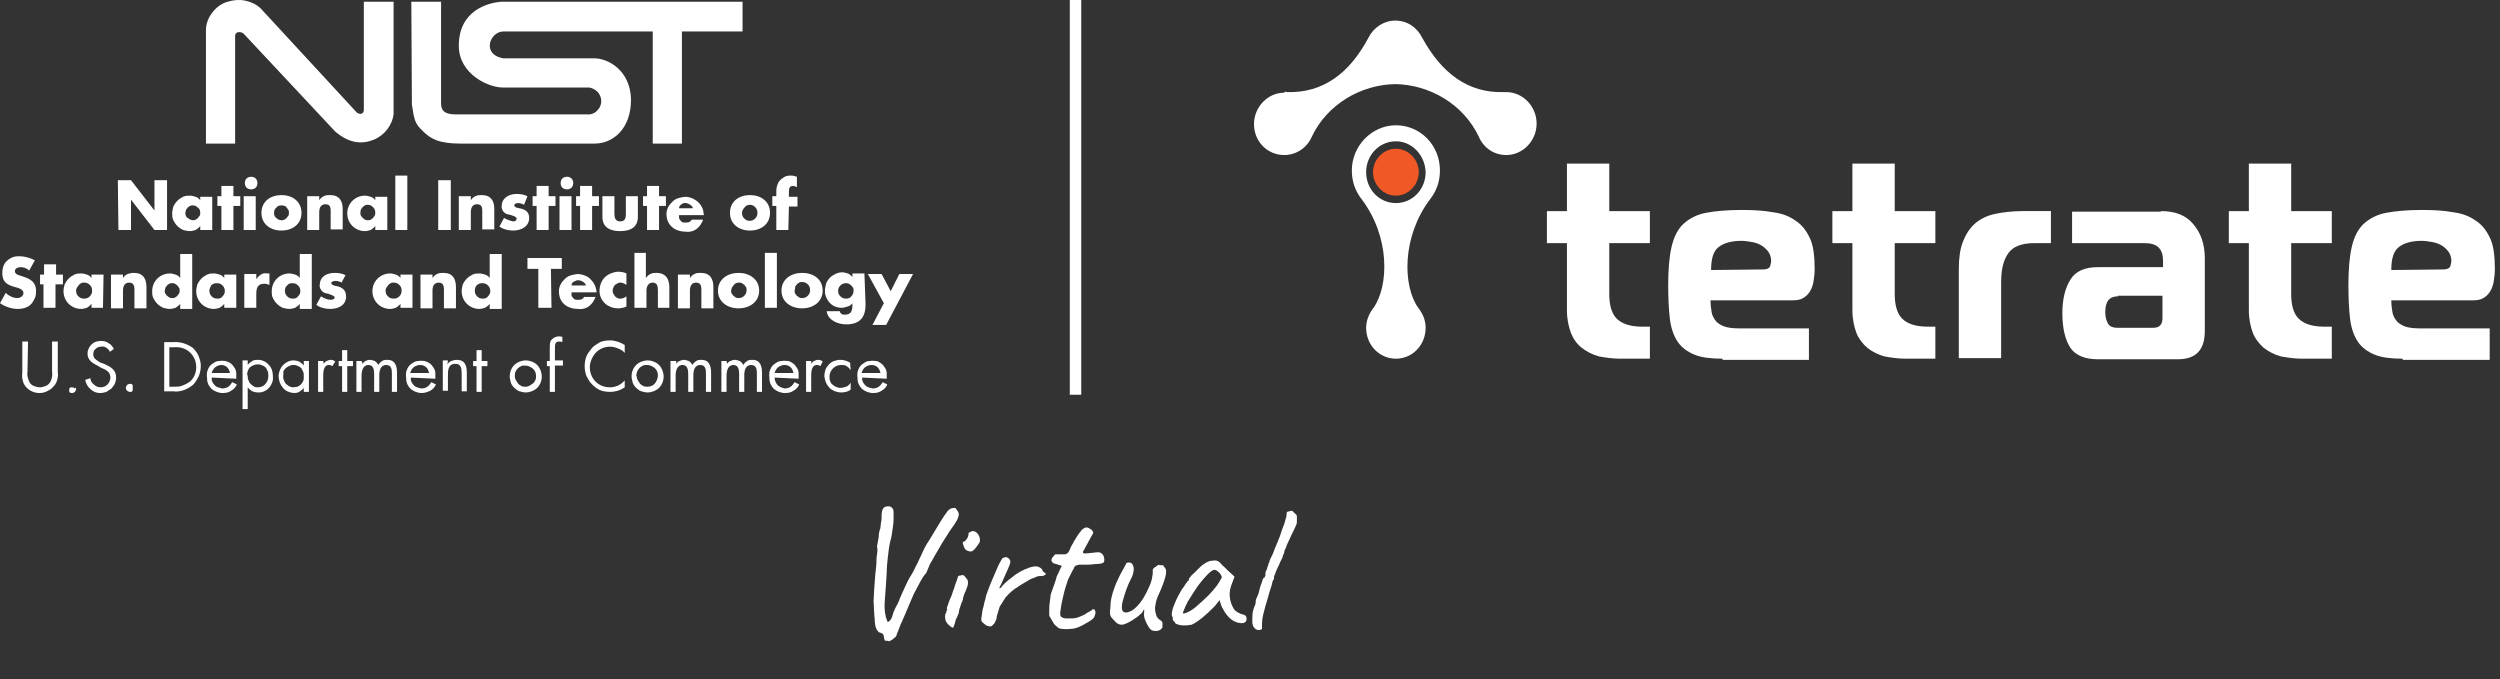
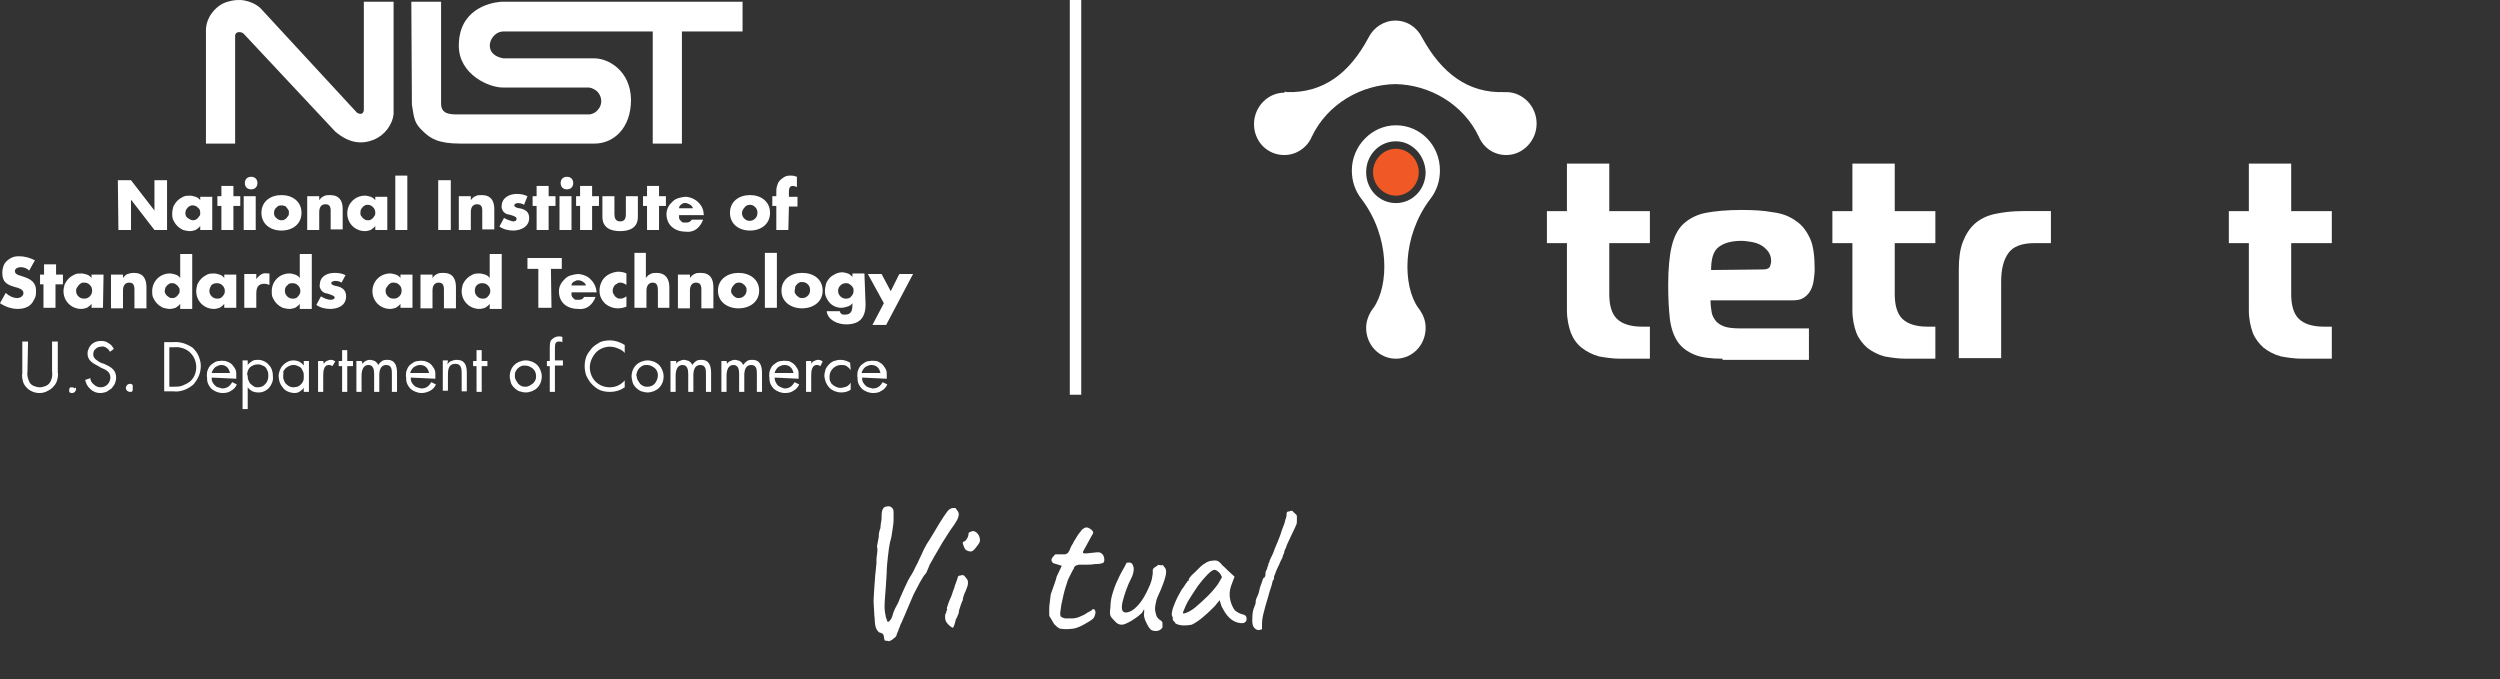
<svg xmlns="http://www.w3.org/2000/svg" version="1.1" id="Layer_1" x="0px" y="0px" viewBox="0 0 437 118.7" style="enable-background:new 0 0 437 118.7;" xml:space="preserve">
  <rect x="0" y="0" width="437" height="118.7" fill="#333333" stroke="none" />
  <style type="text/css">
	.st0{display:none;}
	.st1{fill:none;stroke:#FFFFFF;stroke-width:2;}
	.st2{fill-rule:evenodd;clip-rule:evenodd;fill:#FFFFFF;}
	.st3{fill-rule:evenodd;clip-rule:evenodd;fill:#F05825;}
	.st4{fill:#FFFFFF;}
</style>
  <rect y="0.3" class="st0" width="437" height="118.4" />
  <path class="st1" d="M188,69V0" />
  <path class="st2" d="M224.9,16.1c6.4,0.2,11-3.3,14.3-9.5c0.9-1.8,2.7-3,4.7-3c2.1,0,3.8,1.2,4.7,3c3.4,6.2,8,9.7,14.3,9.5  c0.1,0,0.3,0,0.4,0c2.9,0,5.3,2.5,5.3,5.5s-2.4,5.5-5.3,5.5c-2.2,0-4-1.3-4.8-3.2c-2.7-5.7-8.6-9.1-14.6-9.2l0,0l0,0  c-6,0.1-11.9,3.5-14.6,9.2c-0.8,1.9-2.7,3.2-4.8,3.2c-3,0-5.3-2.4-5.3-5.4s2.4-5.5,5.3-5.5C224.5,16,224.8,16,224.9,16.1z   M247.9,53.8c-2.7-3.8-2.9-12.4,2.1-19c1.1-1.4,1.7-3.1,1.7-5c0-4.4-3.4-7.9-7.7-7.9c-4.2,0-7.7,3.6-7.7,7.9c0,1.9,0.6,3.6,1.7,5  c5,6.6,4.8,15.1,2.1,19c-0.1,0.1-0.2,0.3-0.3,0.4c-0.6,0.9-1,2-1,3.1c0,3,2.3,5.4,5.2,5.4s5.2-2.4,5.2-5.4c0-1.2-0.4-2.2-1-3.1  C248.1,54.1,248,53.9,247.9,53.8z M244,24.7c-2.9,0-5.2,2.4-5.2,5.4s2.3,5.4,5.2,5.4s5.2-2.4,5.2-5.4  C249.1,27.1,246.8,24.7,244,24.7z" />
  <path class="st3" d="M244,34.2c2.2,0,4-1.9,4-4.1s-1.8-4.1-4-4.1s-4,1.9-4,4.1S241.8,34.2,244,34.2z" />
  <path class="st2" d="M283.2,62.7c-1.3,0-2.6-0.2-3.7-0.4c-1.1-0.3-2.1-0.8-3-1.5s-1.5-1.6-1.9-2.6c-0.4-1.1-0.7-2.4-0.7-4V42.5h-3.5  v-5.6h3.5v-8.3h7.4v8.3h7.1v5.6h-7.1v8.9c0,1.9,0.4,3.4,1.3,4.3c0.9,0.9,2.4,1.4,4.4,1.4h1.4v5.6H283.2L283.2,62.7z" />
  <path class="st2" d="M301.1,62.7c-2,0-3.7-0.2-4.9-0.7c-1.2-0.5-2.2-1.2-2.9-2.2c-0.7-1-1.2-2.4-1.4-4c-0.2-1.7-0.3-3.7-0.3-6  c0-2.7,0.2-5,0.6-6.7s1.1-3.1,2.1-4s2.3-1.6,3.9-1.9c1.6-0.3,3.7-0.5,6.2-0.5c2.1,0,3.9,0.1,5.5,0.4c1.6,0.2,2.9,0.7,4,1.5  c1.1,0.7,1.9,1.8,2.5,3.1s0.8,3.2,0.8,5.4c0,0.7-0.1,1.4-0.2,2.1c-0.1,0.6-0.3,1.2-0.6,1.7c-0.3,0.5-0.7,0.9-1.2,1.2  s-1.1,0.4-1.9,0.4H299c0,0.8,0.1,1.5,0.2,2.1s0.4,1.1,0.8,1.6c0.4,0.4,0.9,0.7,1.5,0.9s1.5,0.3,2.5,0.3h12.2v5.5h-15.1V62.7z   M308.2,47.1c0.7,0,1-0.2,1.2-0.5c0.1-0.4,0.2-0.7,0.2-1c0-0.6-0.2-1.2-0.5-1.6c-0.3-0.4-0.7-0.8-1.2-1.1s-1.1-0.5-1.7-0.6  s-1.2-0.2-1.8-0.2c-1.8,0-3.1,0.4-4,1.1c-0.9,0.7-1.3,2-1.3,4L308.2,47.1L308.2,47.1z" />
  <path class="st2" d="M333.1,62.7c-1.3,0-2.6-0.2-3.7-0.4c-1.1-0.3-2.1-0.8-3-1.5c-0.8-0.7-1.5-1.6-1.9-2.6c-0.4-1.1-0.7-2.4-0.7-4  V42.5h-3.5v-5.6h3.5v-8.3h7.4v8.3h7.1v5.6h-7.1v8.9c0,1.9,0.4,3.4,1.3,4.3c0.9,0.9,2.4,1.4,4.4,1.4h1.4v5.6H333.1L333.1,62.7z" />
  <path class="st2" d="M342.4,47.1c0-1.9,0.2-3.5,0.7-4.8s1.2-2.4,2.1-3.2s2.1-1.4,3.5-1.7s3-0.5,4.9-0.5h4.9v5.6h-2.9  c-2.2,0-3.7,0.6-4.5,1.7c-0.9,1.2-1.3,2.9-1.3,5.1v13.3h-7.4L342.4,47.1L342.4,47.1z" />
-   <path class="st2" d="M377.7,36.9c2.5,0,4.4,0.7,5.7,2.3c1.3,1.5,2,3.5,2,5.9v12.8c0,3.3-1.6,4.9-4.7,4.9h-14c-2.3,0-3.9-0.7-4.8-2  c-0.9-1.4-1.4-3.4-1.4-6.1c0-2.4,0.5-4.4,1.4-5.8c0.9-1.5,2.5-2.2,4.8-2.2h11.4v-1.1c0-2.1-1-3.1-3.2-3.1h-12.7V37h15.5V36.9z   M370.2,51.8c-1.5,0-2.2,0.9-2.2,2.8c0,0.8,0.2,1.5,0.5,2s0.9,0.7,1.6,0.7h6.3c1.1,0,1.6-0.6,1.6-1.7v-3.9h-7.8V51.8z" />
  <path class="st2" d="M402.4,62.7c-1.3,0-2.6-0.2-3.7-0.4c-1.1-0.3-2.1-0.8-3-1.5c-0.8-0.7-1.5-1.6-1.9-2.6c-0.4-1.1-0.7-2.4-0.7-4  V42.5h-3.5v-5.6h3.5v-8.3h7.4v8.3h7.1v5.6h-7.1v8.9c0,1.9,0.4,3.4,1.3,4.3c0.9,0.9,2.4,1.4,4.4,1.4h1.4v5.6H402.4L402.4,62.7z" />
-   <path class="st2" d="M420,62.7c-2,0-3.7-0.2-4.9-0.7c-1.2-0.5-2.2-1.2-2.9-2.2c-0.7-1-1.2-2.4-1.4-4c-0.2-1.7-0.3-3.7-0.3-6  c0-2.7,0.2-5,0.6-6.7s1.1-3.1,2.1-4s2.3-1.6,3.9-1.9c1.6-0.3,3.7-0.5,6.2-0.5c2.1,0,3.9,0.1,5.5,0.4c1.6,0.2,2.9,0.7,4,1.5  c1.1,0.7,1.9,1.8,2.5,3.1s0.8,3.2,0.8,5.4c0,0.7-0.1,1.4-0.2,2.1c-0.1,0.6-0.3,1.2-0.6,1.7c-0.3,0.5-0.7,0.9-1.2,1.2  s-1.1,0.4-1.9,0.4H418c0,0.8,0.1,1.5,0.2,2.1s0.4,1.1,0.8,1.6c0.4,0.4,0.9,0.7,1.5,0.9s1.5,0.3,2.5,0.3h12.2v5.5H420V62.7z   M427.1,47.1c0.7,0,1-0.2,1.2-0.5c0.1-0.4,0.2-0.7,0.2-1c0-0.6-0.2-1.2-0.5-1.6c-0.3-0.4-0.7-0.8-1.2-1.1s-1.1-0.5-1.7-0.6  s-1.2-0.2-1.8-0.2c-1.8,0-3.1,0.4-4,1.1c-0.9,0.7-1.3,2-1.3,4L427.1,47.1L427.1,47.1z" />
  <path class="st4" d="M20.6,31.5h2.3l4.1,5.3v-5.3h2.2v8.7H27l-4.1-5.3v5.3h-2.2L20.6,31.5z M37.1,40.2H35v-0.7  c-0.2,0.3-0.5,0.5-0.8,0.7c-0.3,0.1-0.7,0.2-1,0.2c-0.4,0-0.8-0.1-1.2-0.2c-0.4-0.2-0.7-0.4-1-0.7s-0.5-0.6-0.7-1s-0.2-0.8-0.2-1.2  s0.1-0.8,0.2-1.2c0.2-0.4,0.4-0.7,0.7-1c0.3-0.3,0.6-0.5,1-0.7c0.4-0.2,0.8-0.2,1.2-0.2c0.3,0,0.7,0.1,1,0.2  c0.3,0.1,0.6,0.3,0.8,0.6v-0.6h2.1V40.2z M32.4,37.2c0,0.4,0.1,0.7,0.4,0.9s0.6,0.4,0.9,0.4c0.2,0,0.3,0,0.5-0.1s0.3-0.2,0.4-0.3  c0.1-0.1,0.2-0.3,0.3-0.4s0.1-0.3,0.1-0.5c0-0.4-0.1-0.7-0.4-0.9c-0.3-0.3-0.6-0.4-0.9-0.4c-0.2,0-0.3,0-0.5,0.1s-0.3,0.2-0.4,0.3  c-0.1,0.1-0.2,0.3-0.3,0.4C32.5,36.9,32.4,37,32.4,37.2L32.4,37.2z M40.8,40.2h-2.1V36H38v-1.7h0.7v-1.8h2.1v1.8H42V36h-1.2V40.2z   M45,32c0,0.3-0.1,0.6-0.3,0.8s-0.5,0.3-0.8,0.3s-0.6-0.1-0.8-0.3s-0.3-0.5-0.3-0.8s0.1-0.6,0.3-0.8c0.2-0.2,0.5-0.3,0.8-0.3l0,0  c0.3,0,0.6,0.1,0.8,0.3S45,31.7,45,32L45,32z M44.7,40.2h-2.1v-5.9h2.1V40.2z M52.7,37.2c0,2-1.6,3.1-3.5,3.1s-3.5-1.1-3.5-3.1  s1.6-3.1,3.5-3.1C51.1,34.1,52.7,35.2,52.7,37.2L52.7,37.2z M47.9,37.2c0,0.4,0.1,0.7,0.4,0.9c0.3,0.3,0.6,0.4,0.9,0.4  c0.2,0,0.3,0,0.5-0.1s0.3-0.2,0.4-0.3c0.1-0.1,0.2-0.3,0.3-0.4s0.1-0.3,0.1-0.5s0-0.4-0.1-0.5c-0.1-0.2-0.2-0.3-0.3-0.4  C50,36.1,49.9,36,49.7,36c-0.2-0.1-0.3-0.1-0.5-0.1c-0.4,0-0.7,0.1-0.9,0.4C48,36.5,47.9,36.9,47.9,37.2L47.9,37.2z M55.8,35  c0.2-0.3,0.5-0.6,0.8-0.7c0.3-0.2,0.7-0.2,1.1-0.2c1.6,0,2.2,1,2.2,2.4v3.6h-2.1v-2.9c0-0.6,0.1-1.5-0.9-1.5c-0.8,0-1.1,0.6-1.1,1.4  v3.1h-2.1v-5.9h2.1V35z M67.7,40.2h-2.1v-0.7c-0.2,0.3-0.5,0.5-0.8,0.7c-0.3,0.1-0.7,0.2-1,0.2c-0.8,0-1.6-0.3-2.2-0.9  c-0.6-0.6-0.9-1.4-0.9-2.2s0.3-1.6,0.9-2.2c0.6-0.6,1.4-0.9,2.2-0.9c0.3,0,0.7,0.1,1,0.2c0.3,0.1,0.6,0.3,0.8,0.6v-0.6h2.1V40.2z   M63,37.2c0,0.2,0,0.4,0.1,0.5s0.2,0.3,0.3,0.4c0.1,0.1,0.3,0.2,0.4,0.3c0.2,0.1,0.3,0.1,0.5,0.1c0.2,0,0.4,0,0.5-0.1  c0.2-0.1,0.3-0.2,0.4-0.3s0.2-0.3,0.3-0.4c0.1-0.2,0.1-0.3,0.1-0.5c0-0.4-0.1-0.7-0.4-1s-0.6-0.4-0.9-0.4c-0.2,0-0.4,0-0.5,0.1  c-0.2,0.1-0.3,0.2-0.4,0.3c-0.1,0.1-0.2,0.3-0.3,0.4C63,36.9,63,37,63,37.2L63,37.2z M71.2,40.2h-2.1v-9.5h2.1V40.2z M78.8,40.2  h-2.2v-8.7h2.2V40.2z M82.3,35c0.2-0.3,0.5-0.6,0.8-0.7c0.3-0.2,0.7-0.2,1.1-0.2c1.6,0,2.2,1,2.2,2.4v3.6h-2.1v-2.9  c0-0.6,0.1-1.5-0.9-1.5c-0.8,0-1.1,0.6-1.1,1.4v3.1h-2.1v-5.9h2.1V35z M91.6,35.8c-0.3-0.2-0.7-0.3-1.1-0.3c-0.2,0-0.6,0.1-0.6,0.4  c0,0.3,0.6,0.5,0.9,0.5c1,0.2,1.7,0.6,1.7,1.7c0,1.5-1.4,2.2-2.8,2.2c-0.8,0-1.7-0.2-2.4-0.7l0.8-1.5c0.5,0.3,1.1,0.5,1.6,0.6  c0.3,0,0.6-0.1,0.6-0.5c0-0.3-0.6-0.5-1.3-0.7c-0.4,0-0.7-0.2-1-0.5c-0.2-0.3-0.4-0.7-0.3-1c0-1.4,1.3-2.1,2.6-2.1  c0.7,0,1.3,0.1,1.9,0.4L91.6,35.8z M95.9,40.2h-2.1V36h-0.7v-1.7h0.7v-1.8h2.1v1.8h1.2V36h-1.2V40.2z M100.2,32  c0,0.3-0.1,0.6-0.3,0.8c-0.2,0.2-0.5,0.3-0.8,0.3s-0.6-0.1-0.8-0.3C98.1,32.6,98,32.3,98,32s0.1-0.6,0.3-0.8  c0.2-0.2,0.5-0.3,0.8-0.3s0.6,0.1,0.8,0.3S100.2,31.7,100.2,32L100.2,32z M99.9,40.2h-2.1v-5.9h2.1V40.2z M103.5,40.2h-2.1V36h-0.7  v-1.7h0.7v-1.8h2.1v1.8h1.2V36h-1.2V40.2z M107.4,34.3v3.1c0,0.7,0.2,1.3,1,1.3s1-0.5,1-1.3v-3.1h2.1v3.6c0,1.9-1.4,2.5-3.1,2.5  s-3.1-0.6-3.1-2.5v-3.6H107.4z M115.2,40.2h-2.1V36h-0.7v-1.7h0.7v-1.8h2.1v1.8h1.2V36h-1.2V40.2z M123.1,37.6h-4.4  c0,0.2,0,0.3,0,0.5c0,0.1,0.1,0.3,0.2,0.4c0.1,0.1,0.2,0.2,0.3,0.3c0.1,0.1,0.3,0.1,0.4,0.1s0.2,0,0.3,0c0.2,0,0.4,0,0.6-0.1  s0.3-0.2,0.4-0.4h2c-0.2,0.6-0.6,1.2-1.1,1.6c-0.5,0.4-1.2,0.6-1.9,0.5c-1.9,0-3.4-1.1-3.4-3.1c0-0.4,0.1-0.8,0.3-1.2s0.5-0.7,0.8-1  s0.7-0.5,1.1-0.6s0.8-0.2,1.3-0.2c0.8,0.1,1.5,0.4,2.1,1s0.9,1.3,0.9,2.1L123.1,37.6z M121.1,36.4c0-0.2-0.1-0.3-0.2-0.4  c-0.1-0.1-0.2-0.2-0.4-0.3s-0.3-0.1-0.5-0.2c-0.2,0-0.3,0-0.5,0c-0.2,0.1-0.4,0.2-0.5,0.3c-0.2,0.2-0.3,0.3-0.3,0.6  C118.7,36.4,121.1,36.4,121.1,36.4z M134.6,37.2c0,2-1.6,3.1-3.5,3.1s-3.5-1.1-3.5-3.1s1.6-3.1,3.5-3.1S134.6,35.2,134.6,37.2  L134.6,37.2z M129.7,37.2c0,0.4,0.1,0.7,0.4,1c0.3,0.3,0.6,0.4,0.9,0.4c0.4,0,0.7-0.1,1-0.4c0.3-0.3,0.4-0.6,0.4-1s-0.1-0.7-0.4-1  c-0.3-0.3-0.6-0.4-0.9-0.4s-0.7,0.1-0.9,0.4C129.9,36.5,129.7,36.9,129.7,37.2L129.7,37.2z M137.8,40.2h-2.1V36H135v-1.7h0.7v-0.7  c0-0.3,0-0.7,0.1-1s0.2-0.7,0.4-0.9c0.2-0.3,0.5-0.5,0.8-0.7s0.6-0.3,1-0.3c0.1,0,0.3,0,0.4,0c0.3,0,0.6,0.1,0.9,0.2v1.8  c-0.2-0.1-0.5-0.2-0.7-0.2c-0.5,0-0.7,0.3-0.7,1v0.9h1.5v1.7h-1.5L137.8,40.2z M5.1,47.3c-0.4-0.4-0.9-0.6-1.5-0.6  c-0.4,0-1,0.2-1,0.7s0.6,0.7,1,0.8l0.6,0.2c1.2,0.4,2.1,1,2.1,2.4c0,0.4,0,0.9-0.2,1.3c-0.2,0.4-0.4,0.8-0.7,1.1  C4.8,53.8,3.9,54,3.1,54C2,54,0.9,53.6,0,53l1-1.8c0.5,0.5,1.3,0.9,2,0.9c0.5,0,1.1-0.3,1.1-0.9c0-0.6-0.9-0.9-1.4-1  c-1.4-0.4-2.3-0.8-2.3-2.5c0-0.7,0.2-1.5,0.7-2s1.2-0.9,2-0.9c0.1,0,0.2,0,0.3,0c1,0,1.9,0.3,2.7,0.7L5.1,47.3z M9.7,53.8H7.6v-4.1  H7V48h0.7v-1.8h2.1V48H11v1.7H9.7V53.8z M18,53.8h-2v-0.7c-0.2,0.3-0.5,0.5-0.8,0.7c-0.3,0.1-0.7,0.2-1,0.2c-0.8,0-1.6-0.3-2.2-0.9  c-0.6-0.6-0.9-1.4-0.9-2.2c0-0.4,0.1-0.8,0.2-1.2c0.2-0.4,0.4-0.7,0.7-1s0.6-0.5,1-0.7s0.8-0.2,1.2-0.2l0,0c0.3,0,0.7,0.1,1,0.2  c0.3,0.1,0.6,0.3,0.8,0.6V48h2.1L18,53.8z M13.3,50.8c0,0.4,0.1,0.7,0.4,1c0.3,0.3,0.6,0.4,1,0.4s0.7-0.1,1-0.4  c0.3-0.3,0.4-0.6,0.4-1s-0.1-0.7-0.4-1c-0.3-0.3-0.6-0.4-1-0.4c-0.2,0-0.4,0-0.5,0.1c-0.2,0.1-0.3,0.2-0.4,0.3  c-0.1,0.1-0.2,0.3-0.3,0.4C13.3,50.5,13.3,50.7,13.3,50.8L13.3,50.8z M21.5,48.6c0.2-0.3,0.5-0.6,0.8-0.7s0.7-0.2,1.1-0.2  c1.6,0,2.2,1,2.2,2.5v3.7h-2.1V51c0-0.6,0.1-1.6-0.9-1.6c-0.8,0-1.1,0.6-1.1,1.4v3.1h-2.1V48h2.1V48.6z M31.5,53.1  c-0.2,0.3-0.5,0.5-0.8,0.7c-0.3,0.1-0.7,0.2-1,0.2c-0.4,0-0.8-0.1-1.2-0.2c-0.4-0.2-0.7-0.4-1-0.7s-0.5-0.6-0.7-1s-0.2-0.8-0.2-1.2  c0-0.8,0.3-1.6,0.9-2.2c0.6-0.6,1.4-0.9,2.2-0.9c0.3,0,0.7,0.1,1,0.2c0.3,0.1,0.6,0.3,0.8,0.6v-4.2h2.1V54h-2.1L31.5,53.1z   M28.8,50.8c0,0.2,0,0.4,0.1,0.5c0.1,0.2,0.2,0.3,0.3,0.4c0.1,0.1,0.3,0.2,0.4,0.3c0.2,0.1,0.3,0.1,0.5,0.1s0.4,0,0.5-0.1  c0.2-0.1,0.3-0.2,0.4-0.3s0.2-0.3,0.3-0.4s0.1-0.3,0.1-0.5l0,0c0-0.2,0-0.4-0.1-0.5S31.1,50,31,49.9c-0.1-0.1-0.3-0.2-0.4-0.3  c-0.2-0.1-0.3-0.1-0.5-0.1s-0.4,0-0.5,0.1c-0.2,0.1-0.3,0.2-0.4,0.3s-0.2,0.3-0.3,0.4C28.9,50.5,28.8,50.7,28.8,50.8L28.8,50.8z   M41.3,53.8h-2.1v-0.7c-0.2,0.3-0.5,0.5-0.8,0.7c-0.3,0.1-0.7,0.2-1,0.2c-0.8,0-1.6-0.3-2.2-0.9c-0.6-0.6-0.9-1.4-0.9-2.2  c0-0.4,0.1-0.8,0.2-1.2c0.2-0.4,0.4-0.7,0.7-1s0.6-0.5,1-0.7s0.8-0.2,1.2-0.2c0.3,0,0.7,0.1,1,0.2c0.3,0.1,0.6,0.3,0.8,0.6V48h2.1  V53.8z M36.6,50.8c0,0.4,0.1,0.7,0.4,1c0.3,0.3,0.6,0.4,1,0.4s0.7-0.1,0.9-0.4c0.3-0.3,0.4-0.6,0.4-0.9c0-0.4-0.1-0.7-0.4-1  c-0.3-0.3-0.6-0.4-1-0.4s-0.7,0.1-1,0.4C36.8,50.1,36.6,50.5,36.6,50.8L36.6,50.8z M44.8,48.8c0.2-0.3,0.5-0.6,0.8-0.8  s0.7-0.3,1.1-0.2h0.4v2c-0.3-0.1-0.6-0.2-0.9-0.2c-1.2,0-1.4,0.8-1.4,1.8v2.4h-2.1v-5.9h2.1L44.8,48.8z M52.4,53.1  c-0.2,0.3-0.5,0.5-0.8,0.7c-0.3,0.1-0.7,0.2-1,0.2c-0.4,0-0.8-0.1-1.2-0.2c-0.4-0.2-0.7-0.4-1-0.7s-0.5-0.6-0.7-1s-0.2-0.8-0.2-1.2  c0-0.8,0.3-1.6,0.9-2.2c0.6-0.6,1.4-0.9,2.2-0.9c0.3,0,0.7,0.1,1,0.2c0.3,0.1,0.6,0.3,0.8,0.6v-4.2h2.1V54h-2.1V53.1z M49.8,50.8  c0,0.4,0.1,0.7,0.4,1c0.3,0.3,0.6,0.4,1,0.4s0.7-0.1,0.9-0.4c0.3-0.3,0.4-0.6,0.4-0.9c0-0.4-0.1-0.7-0.4-1c-0.3-0.3-0.6-0.4-1-0.4  s-0.7,0.1-0.9,0.4C49.9,50.1,49.8,50.5,49.8,50.8L49.8,50.8z M59.7,49.4c-0.3-0.2-0.7-0.3-1.1-0.3c-0.2,0-0.7,0.1-0.7,0.4  s0.7,0.5,0.9,0.5c1,0.2,1.7,0.7,1.7,1.8c0,1.6-1.4,2.2-2.8,2.2c-0.8,0-1.7-0.2-2.4-0.7l0.8-1.5c0.5,0.3,1.1,0.6,1.7,0.6  c0.3,0,0.7-0.1,0.7-0.4c0-0.3-0.7-0.5-1.3-0.7c-0.4,0-0.7-0.2-1-0.5c-0.2-0.3-0.4-0.7-0.3-1c0-1.5,1.3-2.1,2.6-2.1  c0.7,0,1.3,0.1,1.9,0.4L59.7,49.4z M72.1,53.8H70v-0.7c-0.2,0.3-0.5,0.5-0.8,0.7c-0.3,0.1-0.7,0.2-1,0.2c-0.8,0-1.6-0.3-2.2-0.9  c-0.6-0.6-0.9-1.4-0.9-2.2s0.3-1.6,0.9-2.2c0.6-0.6,1.4-0.9,2.2-0.9l0,0c0.3,0,0.7,0.1,1,0.2c0.3,0.1,0.6,0.3,0.8,0.6V48h2.1V53.8z   M67.4,50.8c0,0.4,0.1,0.7,0.4,1s0.6,0.4,1,0.4s0.7-0.1,1-0.4c0.3-0.3,0.4-0.6,0.4-1s-0.1-0.7-0.4-1s-0.6-0.4-1-0.4  c-0.2,0-0.4,0-0.5,0.1c-0.2,0.1-0.3,0.2-0.4,0.3s-0.2,0.3-0.3,0.4C67.4,50.5,67.4,50.7,67.4,50.8L67.4,50.8z M75.6,48.6  c0.2-0.3,0.5-0.6,0.8-0.7c0.3-0.2,0.7-0.2,1.1-0.2c1.6,0,2.2,1,2.2,2.5v3.7h-2.1V51c0-0.6,0.1-1.6-0.9-1.6c-0.8,0-1.1,0.6-1.1,1.4  v3.1h-2.1V48h2.1V48.6z M85.6,53.1c-0.2,0.3-0.5,0.5-0.8,0.7c-0.3,0.1-0.7,0.2-1,0.2c-0.8,0-1.6-0.3-2.2-0.9  c-0.6-0.6-0.9-1.4-0.9-2.2c0-0.4,0.1-0.8,0.2-1.2c0.2-0.4,0.4-0.7,0.7-1c0.3-0.3,0.6-0.5,1-0.7s0.8-0.2,1.2-0.2c0.3,0,0.7,0.1,1,0.2  c0.3,0.1,0.6,0.3,0.8,0.6v-4.2h2.1V54h-2.1L85.6,53.1z M83,50.8c0,0.4,0.1,0.7,0.4,1s0.6,0.4,1,0.4s0.7-0.1,0.9-0.4  c0.3-0.3,0.4-0.6,0.4-0.9c0-0.4-0.1-0.7-0.4-1s-0.6-0.4-1-0.4s-0.7,0.1-1,0.4C83.1,50.1,83,50.5,83,50.8L83,50.8z M96.4,53.8h-2.3  V47h-1.9v-1.9h6V47h-1.9L96.4,53.8z M104.3,51.1h-4.4c0,0.2,0,0.3,0,0.5c0,0.1,0.1,0.3,0.2,0.4c0.1,0.1,0.2,0.2,0.3,0.3  c0.1,0.1,0.3,0.1,0.4,0.1s0.2,0,0.3,0c0.2,0,0.4,0,0.6-0.1s0.3-0.2,0.4-0.4h2c-0.2,0.6-0.6,1.2-1.1,1.6c-0.5,0.4-1.2,0.6-1.9,0.5  c-2,0-3.4-1.1-3.4-3.1c0-0.4,0.1-0.8,0.3-1.2c0.2-0.4,0.5-0.7,0.8-1s0.7-0.5,1.1-0.6s0.8-0.2,1.3-0.2c0.8,0.1,1.6,0.4,2.1,1  C103.9,49.5,104.2,50.2,104.3,51.1L104.3,51.1z M102.4,49.9c0-0.2-0.1-0.3-0.2-0.4c-0.1-0.1-0.2-0.2-0.4-0.3  c-0.1-0.1-0.3-0.1-0.5-0.2c-0.2,0-0.3,0-0.5,0c-0.2,0.1-0.4,0.2-0.6,0.3c-0.2,0.2-0.3,0.3-0.3,0.6C99.9,49.9,102.4,49.9,102.4,49.9z   M109.5,49.8c-0.3-0.2-0.7-0.4-1-0.4c-0.2,0-0.4,0-0.5,0.1c-0.2,0.1-0.3,0.2-0.5,0.3c-0.1,0.1-0.2,0.3-0.3,0.5  c-0.1,0.2-0.1,0.4-0.1,0.5l0,0c0,0.2,0,0.4,0.1,0.5c0.1,0.2,0.2,0.3,0.3,0.5c0.1,0.1,0.3,0.2,0.4,0.3c0.2,0.1,0.3,0.1,0.5,0.1h0.1  c0.4,0,0.7-0.2,1-0.4v1.8c-0.5,0.2-1,0.3-1.5,0.3c-0.8,0-1.6-0.3-2.2-0.8c-0.6-0.6-1-1.3-1-2.2v-0.1c0-0.8,0.3-1.7,0.9-2.3  s1.4-0.9,2.2-1c0.1,0,0.1,0,0.2,0c0.5,0,1,0.1,1.4,0.3V49.8z M112.9,44.2v4.4c0.2-0.3,0.5-0.6,0.8-0.7c0.3-0.2,0.7-0.2,1.1-0.2  c1.5,0,2.2,1,2.2,2.5v3.6h-2v-3c0-0.7-0.1-1.4-0.9-1.4s-1.1,0.7-1.1,1.4v3h-2.1v-9.6L112.9,44.2z M120.6,48.6  c0.2-0.3,0.5-0.6,0.8-0.7c0.3-0.2,0.7-0.2,1.1-0.2c1.6,0,2.2,1,2.2,2.5v3.7h-2.1V51c0-0.6,0.1-1.6-0.9-1.6c-0.8,0-1.1,0.6-1.1,1.4  v3.1h-2.1V48h2.1V48.6z M132.7,50.8c0,2-1.7,3.1-3.6,3.1s-3.6-1.1-3.6-3.1s1.7-3.1,3.6-3.1C131,47.7,132.7,48.8,132.7,50.8  L132.7,50.8z M127.8,50.8c0,0.2,0,0.4,0.1,0.5s0.2,0.3,0.3,0.4c0.1,0.1,0.3,0.2,0.4,0.3c0.2,0.1,0.3,0.1,0.5,0.1  c0.4,0,0.7-0.1,1-0.4c0.3-0.3,0.4-0.6,0.4-1c0-0.2,0-0.4-0.1-0.5c-0.1-0.2-0.2-0.3-0.3-0.4c-0.1-0.1-0.3-0.2-0.4-0.3  c-0.2-0.1-0.3-0.1-0.5-0.1c-0.4,0-0.7,0.1-0.9,0.4C128,50.1,127.8,50.5,127.8,50.8L127.8,50.8z M135.8,53.8h-2.1v-9.6h2.1V53.8z   M143.8,50.8c0,2-1.7,3.1-3.6,3.1s-3.6-1.1-3.6-3.1s1.7-3.1,3.6-3.1C142.2,47.7,143.8,48.8,143.8,50.8L143.8,50.8z M138.9,50.8  c0,0.2,0,0.4,0.1,0.5c0.1,0.2,0.2,0.3,0.3,0.4c0.1,0.1,0.3,0.2,0.4,0.3c0.2,0.1,0.3,0.1,0.5,0.1c0.4,0,0.7-0.1,1-0.4  c0.3-0.3,0.4-0.6,0.4-1s-0.1-0.7-0.4-1c-0.3-0.3-0.6-0.4-1-0.4c-0.2,0-0.4,0-0.5,0.1c-0.2,0.1-0.3,0.2-0.4,0.3s-0.2,0.3-0.3,0.4  C139,50.5,138.9,50.7,138.9,50.8L138.9,50.8z M151.3,53.2c0,2.5-1.2,3.5-3.4,3.5c-1.4,0-3.2-0.7-3.4-2.3h2.3c0,0.1,0.1,0.2,0.1,0.3  c0.1,0.1,0.2,0.1,0.2,0.2c0.2,0.1,0.4,0.1,0.6,0.1c1.1,0,1.3-0.7,1.3-1.7V53c-0.2,0.3-0.5,0.5-0.9,0.6c-0.3,0.1-0.7,0.2-1,0.2  c-0.8,0-1.5-0.3-2-0.8s-0.9-1.3-0.9-2c0-0.1,0-0.1,0-0.2c0-0.4,0.1-0.8,0.2-1.2c0.1-0.4,0.4-0.7,0.6-1c0.3-0.3,0.6-0.5,1-0.7  s0.8-0.3,1.2-0.3l0,0c0.3,0,0.7,0.1,1,0.2c0.3,0.1,0.6,0.4,0.8,0.6v-0.6h2.1L151.3,53.2z M146.5,50.8c0,0.4,0.1,0.7,0.4,1  c0.3,0.3,0.6,0.4,1,0.4s0.7-0.1,0.9-0.4c0.3-0.3,0.4-0.6,0.4-1c0-0.2,0-0.4-0.1-0.5c-0.1-0.2-0.2-0.3-0.3-0.4  c-0.1-0.1-0.3-0.2-0.4-0.3c-0.2-0.1-0.3-0.1-0.5-0.1c-0.4,0-0.7,0.1-1,0.4C146.7,50.1,146.5,50.4,146.5,50.8L146.5,50.8z   M151.7,47.9h2.4l1.6,3l1.5-3h2.4l-4.7,8.9h-2.4l2-3.8L151.7,47.9z M4.8,65c-0.1,0.7,0.1,1.3,0.4,1.9c0.2,0.3,0.5,0.5,0.8,0.6  s0.6,0.2,1,0.2c0.3,0,0.6-0.1,0.9-0.2s0.6-0.3,0.8-0.6c0.4-0.6,0.5-1.3,0.4-2v-5.2h1v5.4c0.1,0.4,0,0.9-0.1,1.3s-0.3,0.8-0.6,1.1  C9,68,8.6,68.2,8.2,68.4c-0.4,0.2-0.8,0.3-1.3,0.3c-0.8,0-1.6-0.3-2.2-0.9c-0.3-0.3-0.6-0.7-0.7-1.2c-0.1-0.4-0.2-0.9-0.1-1.4v-5.5  h1L4.8,65z M13.3,68c0,0.2-0.1,0.3-0.2,0.5c-0.1,0.1-0.3,0.2-0.5,0.2c-0.1,0-0.2,0-0.2,0c-0.1,0-0.1-0.1-0.2-0.1  c-0.1-0.1-0.1-0.1-0.1-0.2s0-0.2,0-0.2c0-0.1,0-0.2,0-0.2c0-0.1,0.1-0.1,0.1-0.2c0.1-0.1,0.1-0.1,0.2-0.1c0.1,0,0.2,0,0.2,0  c0.2,0,0.3,0.1,0.5,0.2C13.2,67.6,13.3,67.8,13.3,68L13.3,68z M19.2,61.5c-0.1-0.3-0.3-0.5-0.6-0.7c-0.3-0.2-0.6-0.3-0.9-0.2  c-0.4,0-0.7,0.1-1,0.4c-0.3,0.2-0.4,0.6-0.4,1c0,0.7,0.8,1.1,1.3,1.4l0.6,0.2c1.1,0.5,2.1,1,2.1,2.4c0,0.4-0.1,0.7-0.2,1  s-0.4,0.6-0.6,0.9c-0.3,0.2-0.6,0.4-0.9,0.6c-0.3,0.1-0.7,0.2-1.1,0.2c-0.6,0-1.2-0.2-1.7-0.7c-0.5-0.4-0.8-1-0.9-1.6l0.9-0.3  c0,0.4,0.2,0.8,0.6,1.1c0.3,0.3,0.7,0.5,1.2,0.5s0.9-0.2,1.2-0.5c0.3-0.3,0.5-0.8,0.5-1.2c0-1-0.8-1.4-1.6-1.7L17.2,64  c-1-0.5-1.9-1-1.9-2.2c0-0.6,0.3-1.2,0.7-1.6c0.4-0.4,1-0.6,1.6-0.6h0.1c0.5,0,0.9,0.1,1.3,0.4c0.4,0.2,0.7,0.6,0.9,1L19.2,61.5z   M23.2,68c0,0.1,0,0.2,0,0.2c0,0.1-0.1,0.1-0.1,0.2c-0.1,0.1-0.1,0.1-0.2,0.1s-0.2,0-0.2,0c-0.2,0-0.3-0.1-0.5-0.2  C22.1,68.2,22,68,22,67.8s0.1-0.3,0.2-0.5c0.1-0.1,0.3-0.2,0.5-0.2c0.1,0,0.2,0,0.2,0c0.1,0,0.1,0.1,0.2,0.1  c0.1,0.1,0.1,0.1,0.1,0.2C23.2,67.8,23.2,67.9,23.2,68L23.2,68z M28.7,59.8h1.6c1.2-0.1,2.4,0.3,3.4,1c0.4,0.4,0.8,0.9,1,1.4  s0.4,1.1,0.4,1.7c0,0.6-0.1,1.2-0.3,1.7s-0.5,1-0.9,1.5c-0.1,0.1-0.2,0.2-0.2,0.2c-0.5,0.4-1,0.7-1.6,0.9c-0.6,0.2-1.2,0.3-1.8,0.2  h-1.6L28.7,59.8z M30.4,67.6c0.5,0,1,0,1.5-0.2c0.5-0.2,0.9-0.4,1.3-0.7c0.7-0.6,1.1-1.5,1.1-2.5c0-0.9-0.3-1.8-1-2.5  c-0.1-0.1-0.1-0.1-0.2-0.2c-0.7-0.6-1.7-0.9-2.7-0.8h-0.8v6.9L30.4,67.6z M37,66c0,0.2,0,0.5,0.1,0.7s0.2,0.4,0.4,0.6  s0.3,0.3,0.6,0.4s0.4,0.1,0.7,0.2h0.1c0.3,0,0.7-0.1,1-0.3c0.3-0.2,0.5-0.5,0.7-0.8l0.8,0.4c-0.2,0.5-0.6,0.9-1,1.1  c-0.4,0.3-0.9,0.4-1.5,0.4c-0.7,0-1.4-0.3-1.9-0.7c-0.5-0.5-0.8-1.1-0.8-1.8c0-0.1,0-0.1,0-0.2c-0.1-0.3,0-0.7,0-1  c0.1-0.3,0.2-0.6,0.4-0.9c0.2-0.3,0.5-0.5,0.8-0.7s0.6-0.3,1-0.3c0.3-0.1,0.7,0,1,0c0.3,0.1,0.6,0.2,0.9,0.4  c0.3,0.2,0.5,0.5,0.7,0.8s0.3,0.6,0.3,1c0,0.3,0,0.6,0,0.9L37,66z M40.2,65.2c-0.1-0.4-0.2-0.7-0.5-1c-0.3-0.3-0.7-0.4-1-0.4  c-0.4,0-0.8,0.2-1.1,0.4c-0.3,0.3-0.5,0.6-0.6,1H40.2z M43.3,63.8c0.2-0.3,0.5-0.5,0.8-0.7s0.7-0.2,1-0.2c0.7,0,1.4,0.3,1.9,0.9  c0.5,0.5,0.7,1.2,0.7,1.9v0.1c0.1,0.7-0.2,1.4-0.6,1.9c-0.4,0.5-1.1,0.9-1.8,0.9c-0.1,0-0.1,0-0.2,0c-0.4,0-0.7-0.1-1-0.2  c-0.3-0.2-0.6-0.4-0.8-0.7v3.8h-0.9V63h0.9L43.3,63.8z M43.3,65.7c0,0.2,0,0.5,0.1,0.7s0.2,0.5,0.3,0.6c0.2,0.2,0.3,0.3,0.6,0.5  s0.5,0.2,0.7,0.2h0.1c0.5,0,1-0.2,1.3-0.6c0.3-0.3,0.5-0.8,0.5-1.3c0-0.1,0-0.1,0-0.2c0-0.2,0-0.5-0.1-0.7s-0.2-0.4-0.3-0.6  c-0.2-0.2-0.3-0.3-0.6-0.4c-0.2-0.1-0.4-0.2-0.7-0.2c-0.1,0-0.1,0-0.2,0c-0.5,0-0.9,0.2-1.3,0.5c-0.3,0.3-0.5,0.8-0.5,1.3  C43.3,65.6,43.3,65.7,43.3,65.7L43.3,65.7z M54,68.5h-0.9v-0.7c-0.2,0.3-0.5,0.5-0.8,0.7s-0.7,0.2-1,0.2c-0.8-0.1-1.5-0.4-1.9-1  c-0.5-0.6-0.7-1.3-0.7-2.1c0.1-0.7,0.3-1.3,0.8-1.8s1.1-0.8,1.8-0.8c0.4,0,0.7,0.1,1,0.2c0.3,0.2,0.6,0.4,0.8,0.7v-0.8H54V68.5z   M49.5,65.7c0,0.2,0,0.5,0.1,0.7s0.2,0.5,0.3,0.6c0.2,0.2,0.3,0.3,0.6,0.5c0.2,0.1,0.5,0.2,0.7,0.2h0.1c0.2,0,0.5-0.1,0.7-0.1  c0.2-0.1,0.4-0.2,0.6-0.4c0.2-0.2,0.3-0.4,0.4-0.6c0.1-0.2,0.1-0.5,0.1-0.7c0-0.1,0-0.1,0-0.2c0-0.2,0-0.5-0.1-0.7s-0.2-0.4-0.3-0.6  c-0.2-0.2-0.3-0.3-0.6-0.4c-0.2-0.1-0.4-0.2-0.7-0.2c-0.1,0-0.1,0-0.2,0c-0.2,0-0.5,0.1-0.7,0.2c-0.2,0.1-0.4,0.2-0.6,0.4  c-0.2,0.2-0.3,0.4-0.4,0.6C49.6,65.2,49.5,65.4,49.5,65.7L49.5,65.7L49.5,65.7z M56.6,63.6c0.1-0.2,0.3-0.4,0.5-0.5s0.5-0.2,0.7-0.2  c0.3,0,0.6,0.1,0.8,0.3L58.1,64c-0.2-0.1-0.3-0.2-0.6-0.2c-1,0-1,1.3-1,2v2.7h-0.9v-5.4h0.9L56.6,63.6L56.6,63.6z M60.7,68.5h-0.9  V64h-0.6v-0.9h0.6v-1.9h0.9v1.9h1V64h-1V68.5z M63.4,63.6c0.1-0.2,0.3-0.4,0.5-0.5c0.2-0.1,0.5-0.2,0.7-0.2c0.3,0,0.6,0.1,0.9,0.2  c0.3,0.2,0.5,0.4,0.6,0.7c0.2-0.3,0.4-0.5,0.7-0.7c0.3-0.2,0.6-0.2,0.9-0.2c1.4,0,1.7,1.1,1.7,2.3v3.3h-0.9v-3.1c0-0.7,0-1.6-1-1.6  s-1.2,1-1.2,1.8v2.9h-0.9v-3.1c0-0.7-0.1-1.6-1-1.6c-1,0-1.2,1.1-1.2,1.9v2.8h-0.9v-5.4h0.9L63.4,63.6z M71.8,66  c0,0.2,0,0.5,0.1,0.7s0.2,0.4,0.4,0.6c0.2,0.2,0.3,0.3,0.6,0.4c0.2,0.1,0.4,0.1,0.7,0.2h0.1c0.4,0,0.7-0.1,1-0.3  c0.3-0.2,0.5-0.5,0.7-0.8l0.8,0.4c-0.2,0.5-0.6,0.9-1,1.1s-0.9,0.4-1.5,0.4c-0.7,0-1.4-0.3-1.9-0.7c-0.5-0.5-0.8-1.1-0.8-1.8  c0-0.1,0-0.1,0-0.2c-0.1-0.3,0-0.7,0-1c0.1-0.3,0.2-0.6,0.4-0.9c0.2-0.3,0.5-0.5,0.8-0.7s0.6-0.3,1-0.3c0.3-0.1,0.7,0,1,0  c0.3,0.1,0.6,0.2,0.9,0.4s0.5,0.5,0.7,0.8s0.3,0.6,0.3,1c0,0.3,0,0.6,0,0.9L71.8,66z M75,65.2c-0.1-0.4-0.2-0.7-0.5-1  c-0.3-0.3-0.7-0.4-1.1-0.4s-0.8,0.2-1.1,0.4c-0.3,0.3-0.5,0.6-0.6,1H75z M78.2,63.7c0.2-0.3,0.4-0.5,0.7-0.6  c0.3-0.1,0.6-0.2,0.9-0.2c1.5,0,1.8,1,1.8,2.3v3.2h-0.9v-3.1c0-0.9-0.1-1.7-1.1-1.7c-1.3,0-1.3,1.2-1.3,2.1v2.6h-0.9V63h0.9  L78.2,63.7z M84.2,68.5h-0.9V64h-0.6v-0.9h0.6v-1.9h0.9v1.9h1V64h-1V68.5z M89.1,65.8c0-0.8,0.3-1.5,0.8-2s1.3-0.8,2-0.8  s1.5,0.3,2,0.8s0.8,1.3,0.8,2c0,0.8-0.3,1.5-0.8,2s-1.3,0.8-2,0.8c-0.4,0-0.7-0.1-1.1-0.2c-0.3-0.1-0.7-0.4-0.9-0.6  c-0.3-0.3-0.5-0.6-0.6-0.9C89.2,66.5,89.1,66.1,89.1,65.8L89.1,65.8z M90,65.8c0,0.3,0.1,0.5,0.2,0.7s0.3,0.4,0.4,0.6  c0.2,0.2,0.4,0.3,0.6,0.4s0.5,0.1,0.7,0.1c0.3,0,0.5-0.1,0.7-0.2s0.4-0.3,0.6-0.4c0.2-0.2,0.3-0.4,0.4-0.6s0.1-0.5,0.1-0.7  c0-0.5-0.2-1-0.6-1.3s-0.8-0.5-1.3-0.5c-0.3,0-0.5,0-0.7,0.1s-0.4,0.2-0.6,0.4c-0.2,0.2-0.3,0.4-0.4,0.6S90,65.5,90,65.7  C90,65.7,90,65.7,90,65.8L90,65.8z M97,68.5h-0.9V64h-0.5v-0.9h0.5v-2.2c0-0.5,0-1,0.2-1.4c0.2-0.2,0.4-0.4,0.6-0.5s0.5-0.2,0.8-0.2  c0.2,0,0.4,0,0.6,0.1v0.9c-0.2-0.1-0.4-0.1-0.6-0.1c-0.7,0-0.7,0.5-0.7,1.5V63h1.4v0.9H97V68.5z M109.2,61.7  c-0.3-0.4-0.7-0.6-1.2-0.8s-0.9-0.3-1.4-0.3c-0.9,0-1.9,0.4-2.5,1.1s-1,1.6-1,2.5c0,1,0.4,1.9,1,2.5c0.7,0.7,1.6,1,2.5,1  c1,0,1.9-0.4,2.6-1.2v1.2c-0.7,0.5-1.6,0.8-2.6,0.8c-0.6,0-1.2-0.1-1.7-0.3c-0.5-0.2-1-0.6-1.4-1s-0.7-0.9-1-1.5  c-0.2-0.5-0.3-1.1-0.3-1.7c0-0.6,0.1-1.2,0.3-1.7c0.2-0.5,0.6-1,1-1.5c0.4-0.4,0.9-0.7,1.4-1c0.5-0.2,1.1-0.3,1.7-0.3l0,0  c0.9,0,1.8,0.3,2.6,0.8V61.7z M110.4,65.8c0-0.8,0.3-1.5,0.8-2s1.3-0.8,2-0.8s1.5,0.3,2,0.8s0.8,1.3,0.8,2c0,0.8-0.3,1.5-0.8,2  s-1.3,0.8-2,0.8c-0.4,0-0.7-0.1-1.1-0.2c-0.3-0.1-0.7-0.4-0.9-0.6c-0.3-0.3-0.5-0.6-0.6-0.9C110.5,66.5,110.4,66.1,110.4,65.8  L110.4,65.8z M111.3,65.8c0,0.3,0.1,0.5,0.2,0.7s0.3,0.4,0.4,0.6c0.2,0.2,0.4,0.3,0.6,0.4s0.5,0.1,0.7,0.1c0.5,0,1-0.2,1.3-0.6  s0.5-0.9,0.5-1.4s-0.2-1-0.6-1.3c-0.4-0.3-0.8-0.5-1.3-0.5c-0.2,0-0.5,0-0.7,0.1s-0.4,0.2-0.6,0.4c-0.2,0.2-0.3,0.4-0.4,0.6  s-0.1,0.5-0.2,0.7C111.3,65.7,111.3,65.7,111.3,65.8L111.3,65.8z M118.2,63.6c0.1-0.2,0.3-0.4,0.6-0.5c0.2-0.1,0.5-0.2,0.7-0.2  c0.3,0,0.6,0.1,0.9,0.2c0.3,0.2,0.5,0.4,0.6,0.7c0.2-0.3,0.4-0.5,0.7-0.7c0.3-0.2,0.6-0.2,0.9-0.2c1.4,0,1.7,1.1,1.7,2.3v3.3h-0.9  v-3.1c0-0.7,0-1.6-1-1.6s-1.2,1-1.2,1.8v2.9h-0.9v-3.1c0-0.7-0.1-1.6-1-1.6c-1,0-1.2,1.1-1.2,1.9v2.8h-0.9v-5.4h1L118.2,63.6z   M127.1,63.6c0.1-0.2,0.3-0.4,0.6-0.5c0.2-0.1,0.5-0.2,0.7-0.2c0.3,0,0.6,0.1,0.9,0.2c0.3,0.2,0.5,0.4,0.6,0.7  c0.2-0.3,0.4-0.5,0.7-0.7s0.6-0.2,0.9-0.2c1.4,0,1.7,1.1,1.7,2.3v3.3h-0.9v-3.1c0-0.7,0-1.6-1-1.6s-1.2,1-1.2,1.8v2.9h-0.9v-3.1  c0-0.7-0.1-1.6-1-1.6c-1,0-1.2,1.1-1.2,1.9v2.8h-0.9v-5.4h0.9L127.1,63.6z M135.4,66c0,0.5,0.2,0.9,0.5,1.3c0.3,0.3,0.8,0.5,1.2,0.6  h0.1c0.4,0,0.7-0.1,1-0.3c0.3-0.2,0.5-0.5,0.7-0.8l0.8,0.4c-0.2,0.5-0.6,0.9-1,1.1c-0.4,0.3-0.9,0.4-1.5,0.4c-0.7,0-1.4-0.3-1.9-0.7  c-0.5-0.5-0.8-1.1-0.8-1.8c0-0.1,0-0.1,0-0.2c-0.1-0.3,0-0.7,0-1c0.1-0.3,0.2-0.6,0.4-0.9c0.2-0.3,0.5-0.5,0.8-0.7s0.6-0.3,1-0.3  c0.3-0.1,0.7,0,1,0s0.6,0.2,0.9,0.4c0.3,0.2,0.5,0.5,0.7,0.8s0.3,0.6,0.3,1c0,0.3,0,0.6,0,0.9L135.4,66z M138.7,65.2  c-0.1-0.4-0.2-0.7-0.5-1c-0.3-0.3-0.7-0.4-1.1-0.4c-0.4,0-0.8,0.2-1.1,0.4c-0.3,0.3-0.5,0.6-0.6,1H138.7z M141.8,63.6  c0.1-0.2,0.3-0.4,0.5-0.5s0.5-0.2,0.7-0.2c0.3,0,0.6,0.1,0.8,0.3l-0.4,0.8c-0.2-0.1-0.3-0.2-0.6-0.2c-1,0-1,1.3-1,2v2.7h-0.9v-5.4  h0.9V63.6z M148.7,64.7c-0.2-0.3-0.4-0.5-0.7-0.7s-0.6-0.2-1-0.2c-0.5,0-1,0.2-1.4,0.6c-0.4,0.4-0.6,0.9-0.6,1.4c0,0,0,0,0,0.1  c0,0.2,0,0.5,0.1,0.7s0.2,0.5,0.4,0.6c0.2,0.2,0.4,0.3,0.6,0.4c0.2,0.1,0.5,0.2,0.7,0.2h0.1c0.3,0,0.7-0.1,1-0.2s0.6-0.4,0.8-0.7  v1.2c-0.5,0.4-1.1,0.5-1.7,0.5c-0.7,0-1.5-0.3-2-0.8s-0.8-1.2-0.9-2v-0.1c0-0.4,0.1-0.7,0.2-1.1c0.1-0.3,0.4-0.7,0.6-0.9  c0.3-0.3,0.6-0.5,0.9-0.6c0.3-0.1,0.7-0.2,1.1-0.2l0,0c0.6,0,1.2,0.2,1.7,0.5L148.7,64.7z M150.7,66c0,0.2,0,0.5,0.1,0.7  s0.2,0.4,0.4,0.6s0.3,0.3,0.6,0.4c0.2,0.1,0.4,0.1,0.7,0.2h0.1c0.4,0,0.7-0.1,1-0.3c0.3-0.2,0.5-0.5,0.7-0.8l0.8,0.4  c-0.2,0.5-0.6,0.9-1,1.1c-0.4,0.3-0.9,0.4-1.5,0.4c-0.7,0-1.4-0.3-1.9-0.7c-0.5-0.5-0.8-1.1-0.8-1.8c0-0.1,0-0.1,0-0.2  c-0.1-0.3,0-0.7,0-1c0.1-0.3,0.2-0.6,0.4-0.9c0.2-0.3,0.5-0.5,0.8-0.7s0.6-0.3,1-0.3c0.3-0.1,0.7,0,1,0s0.6,0.2,0.9,0.4  c0.3,0.2,0.5,0.5,0.7,0.8s0.3,0.6,0.3,1c0,0.3,0,0.6,0,0.9L150.7,66z M153.9,65.2c-0.1-0.4-0.2-0.7-0.5-1c-0.3-0.3-0.7-0.4-1.1-0.4  c-0.4,0-0.8,0.2-1.1,0.4c-0.3,0.3-0.5,0.6-0.6,1H153.9z M41.1,25.1H36V5.3c0-1.1,0.4-2.2,1.1-3.1c0.7-0.9,1.6-1.6,2.7-1.9  c1-0.3,2-0.4,3-0.2s1.9,0.6,2.7,1.3l16.9,18.3c0.8,0.5,1.2,0,1.2-0.5V0.3h5.2v19.6c-0.1,1-0.5,1.9-1.1,2.7c-0.6,0.8-1.4,1.4-2.3,1.8  c-2,0.8-4.2,0.8-6.8-1.4l-16-17.1c-0.4-0.4-1.5-0.5-1.5,0.4V25.1L41.1,25.1z M71.9,0.3h5.2v17.8c0,1.9,1.6,1.9,3.1,1.9h22.9  c0.6-0.1,1.1-0.4,1.4-0.8c0.4-0.4,0.6-1,0.6-1.5c0-0.6-0.2-1.1-0.6-1.6c-0.4-0.4-0.9-0.7-1.5-0.8H88.1c-2.6,0.1-7.9-2.3-7.9-7.3  c0-6.2,5.1-7.5,7.4-7.7h42.2v5.2h-10.6v19.6h-5.1V5.5H88.2c-2.5-0.2-4.2,4-0.2,4.7h15.9c2.4,0,6.3,2.1,6.4,7.2  c0,5.1-3.1,7.7-6.4,7.7H80.5c-3.9,0-5.3-0.9-6.6-2.2c-1.4-1.3-1.5-2-1.9-4.6L71.9,0.3L71.9,0.3z" />
  <g>
    <g>
      <path class="st4" d="M154.8,112c-0.1,0-0.2-0.1-0.2-0.2c0-0.1-0.1-0.3-0.1-0.5c0-0.2-0.1-0.4-0.2-0.5s-0.4-0.2-0.7-0.3    c-0.2-0.2-0.4-0.5-0.5-0.8c-0.1-0.3-0.2-0.8-0.2-1.5c-0.1-0.7-0.1-1.7-0.2-3.1c0-0.7,0.1-1.4,0.1-1.9c0-0.5,0.1-1,0.1-1.4    c0-0.4,0.1-0.9,0.1-1.4c0.1-0.5,0.1-1.2,0.2-1.9c0-0.5,0-1,0.1-1.6c0.1-0.6,0.1-1,0-1.4c0.1-0.5,0.2-1,0.3-1.6    c0-0.6,0.1-1.1,0.3-1.6c0-0.4,0.1-0.7,0.1-1c0.1-0.3,0.1-0.6,0.1-0.8c0-0.4,0-0.8,0.1-1.2c0.1-0.4,0.3-0.6,0.5-0.7    c0.1,0,0.3-0.1,0.5-0.1c0.2,0,0.4,0,0.5,0.1c0.2,0.1,0.3,0.2,0.4,0.4c0.1,0.2,0.1,0.4,0.1,0.6c0,0.2,0,0.6,0,1.2    c0,0.6-0.1,1.2-0.2,1.9c-0.1,0.7-0.2,1.4-0.4,2c-0.2,0.9-0.3,1.8-0.4,2.7c-0.1,0.9-0.2,1.8-0.2,2.7c-0.1,1.7-0.2,3.2-0.3,4.4    c-0.1,1.2-0.1,2,0,2.5c0,0.1,0,0.2,0.1,0.5c0,0.3,0.1,0.5,0.2,0.8c0.1,0.2,0.1,0.4,0.2,0.4c0.2,0,0.3-0.2,0.5-0.4    c0.2-0.3,0.3-0.6,0.4-1c0.1-0.4,0.3-0.7,0.4-1c0.3-0.5,0.6-1.1,0.8-1.7c0.3-0.6,0.5-1.2,0.8-1.8c0.4-0.9,0.8-1.7,1.2-2.3    c0.4-0.6,0.7-1.4,1.1-2.1c0.1-0.3,0.4-0.8,0.7-1.5c0.3-0.7,0.6-1.3,0.9-1.8c0.4-0.6,0.7-1.1,1-1.6c0.3-0.5,0.7-1.2,1.2-2    c0.6-1,1.1-1.7,1.4-2.1c0.3-0.4,0.7-0.6,1-0.6c0.2,0,0.4,0,0.4,0s0.2,0.2,0.3,0.4c0.2,0.2,0.3,0.5,0.3,0.7s-0.1,0.6-0.3,1    c-0.2,0.4-0.6,1-1.2,1.8c-0.4,0.6-0.9,1.4-1.4,2.2c-0.5,0.9-1,1.7-1.4,2.4c-0.4,0.8-0.8,1.3-0.9,1.7c-0.1,0.2-0.2,0.5-0.3,0.7    c-0.1,0.3-0.2,0.5-0.4,0.7c-0.2,0.2-0.5,0.7-0.9,1.4s-0.7,1.4-1.1,2.1c-0.4,0.9-0.7,1.6-0.9,2.1c-0.2,0.5-0.4,0.9-0.5,1.2    c-0.1,0.3-0.3,0.6-0.4,0.9s-0.3,0.7-0.5,1.1c-0.1,0.4-0.3,0.7-0.4,1.1c-0.2,0.4-0.3,0.7-0.3,0.8c-0.1,0.2-0.3,0.4-0.6,0.6    c-0.2,0.2-0.5,0.3-0.7,0.4C155.2,112,155,112,154.8,112z" />
      <path class="st4" d="M165.7,109.1c-0.2-0.2-0.3-0.4-0.4-0.6c-0.1-0.3-0.1-0.5-0.1-0.8c0-0.3,0.1-0.5,0.2-0.6c0-0.2,0-0.3,0.1-0.4    c0.1-0.1,0.1-0.2,0-0.3c0-0.1,0-0.2,0.1-0.4c0.1-0.2,0.1-0.4,0.2-0.6c0.1-0.3,0.3-0.8,0.5-1.2c0.2-0.5,0.3-1,0.5-1.4    c0.1-0.5,0.3-0.9,0.4-1.2c0.1-0.3,0.2-0.6,0.2-0.6c0-0.3,0.2-0.4,0.5-0.4c0.3-0.1,0.4-0.1,0.6,0c0.1,0.1,0.3,0.3,0.5,0.6    c0.2,0.2,0.2,0.4,0.2,0.8c0,0.3-0.2,0.8-0.4,1.3c-0.1,0.2-0.2,0.4-0.3,0.7s-0.2,0.6-0.2,0.9c-0.1,0.2-0.2,0.4-0.3,0.7    c-0.1,0.3-0.2,0.6-0.3,0.9c0,0.1-0.1,0.3-0.1,0.5c0,0.2-0.1,0.4-0.2,0.6c-0.1,0.2-0.1,0.4-0.3,0.6c-0.2,0.9-0.4,1.4-0.5,1.5    S166.1,109.5,165.7,109.1z M168.8,96.1c-0.1-0.1-0.2-0.3-0.3-0.5c-0.1-0.2-0.1-0.4-0.2-0.6c0-0.2,0-0.3,0.1-0.3    c0.2,0,0.4-0.2,0.6-0.5c0.2-0.3,0.3-0.6,0.3-0.9c0-0.1,0-0.2,0.1-0.2c0.1-0.1,0.1-0.1,0.2-0.1c0.3-0.2,0.5-0.2,0.8-0.1    c0.2,0.1,0.5,0.3,0.7,0.7c0.2,0.4,0.2,0.7,0.2,1c-0.1,0.3-0.3,0.6-0.7,1.1c-0.3,0.4-0.6,0.7-0.9,0.7    C169.4,96.4,169.1,96.3,168.8,96.1z" />
-       <path class="st4" d="M172,109c-0.2-0.1-0.3-0.3-0.4-0.4c-0.1-0.1-0.1-0.4,0-0.9c0.1-0.6,0.1-1.1,0.3-1.6c0.1-0.5,0.2-1,0.4-1.6    c0-0.3,0.2-0.7,0.4-1.3c0.2-0.6,0.5-1.3,0.8-2s0.6-1.4,0.9-2.1c0.3-0.7,0.6-1.1,0.8-1.5c0.2-0.1,0.4-0.2,0.6-0.2    c0.2,0,0.5,0.1,0.6,0.3c0.2,0.2,0.3,0.5,0.1,1c-0.2,0.5-0.5,1.2-1,2.3c-0.3,0.6-0.4,1-0.6,1.3s-0.2,0.5-0.2,0.5    c0,0.1,0.1,0,0.3-0.1c0.1-0.2,0.4-0.5,0.7-0.8c0.3-0.3,0.7-0.6,1.1-0.9c0.4-0.3,0.7-0.6,1.1-0.8c0.3-0.2,0.6-0.4,0.7-0.4    c0.2-0.1,0.4-0.2,0.6-0.3c0.2-0.1,0.4-0.1,0.5-0.2c0.5-0.2,1-0.3,1.5-0.3c0.5,0.1,0.8,0.3,1,0.6c0,0.2,0.1,0.3,0.4,0.5    c0.1,0,0.1,0.1,0.2,0.2c0,0.1-0.1,0.2-0.3,0.3s-0.5,0.1-0.8,0.1c-0.3,0-0.5,0.1-0.7,0.2c-0.2,0.1-0.5,0.2-0.8,0.3    c-0.8,0.5-1.6,0.9-2.3,1.4c-0.7,0.4-1.4,1-2.1,1.8c-0.1,0.2-0.3,0.4-0.4,0.6c-0.1,0.2-0.3,0.5-0.5,0.8c-0.1,0.1-0.2,0.3-0.3,0.7    c-0.1,0.4-0.2,0.7-0.3,1c-0.1,0.3-0.1,0.5-0.1,0.6c-0.1,0.4-0.3,0.7-0.4,0.9c-0.3,0.3-0.5,0.5-0.6,0.5    C172.6,109.5,172.3,109.3,172,109z" />
      <path class="st4" d="M185.4,109.9c-0.2,0-0.5-0.2-0.7-0.4s-0.5-0.4-0.6-0.7c-0.2-0.3-0.3-0.5-0.4-0.7c0,0-0.1-0.1-0.2-0.3    c-0.1-0.1-0.1-0.3-0.1-0.8c0-0.5,0-1.1,0.1-1.7s0.1-1.1,0.2-1.5c0.1-0.3,0.3-0.8,0.5-1.4c0.2-0.6,0.4-1.1,0.5-1.6l0.9-1.9    l-1.3-0.4c-0.1,0-0.3-0.1-0.4-0.3c-0.1-0.1-0.1-0.2-0.1-0.3c0-0.2,0.1-0.4,0.3-0.6c0.2-0.2,0.3-0.4,0.4-0.4c0.1,0,0.3,0,0.6,0    s0.6,0,0.8,0c0.3,0,0.4,0,0.5-0.1c0.1,0,0.2-0.1,0.3-0.2c0.1-0.1,0.1-0.2,0.2-0.3c0.1-0.2,0.2-0.5,0.3-0.7s0.2-0.4,0.4-0.7    c0.1-0.3,0.3-0.5,0.4-0.7c0.1-0.2,0.3-0.5,0.5-0.8c0.1-0.1,0.2-0.3,0.4-0.5c0.1-0.2,0.3-0.4,0.5-0.5c0.2-0.2,0.4-0.2,0.6-0.2    c0.2,0,0.5,0.2,0.8,0.4c0.2,0.2,0.3,0.4,0.3,0.5c0,0.1-0.1,0.3-0.3,0.6c-0.2,0.4-0.4,0.7-0.6,1.1c-0.2,0.4-0.4,0.7-0.6,1.1    c-0.3,0.5-0.4,0.7-0.2,0.8c0.2,0.1,0.8,0,1.8-0.1c0.6-0.1,1.1-0.1,1.3,0.1c0.3,0.2,0.4,0.4,0.5,0.8c0.1,0.5,0,0.8-0.2,0.9    c-0.2,0.1-0.7,0.2-1.5,0.2c-0.5,0.1-0.9,0.1-1.3,0.1s-0.6,0-0.8,0c-0.3,0-0.5,0-0.5,0c-0.1,0-0.2,0-0.4,0.1    c-0.2,0-0.3,0.1-0.4,0.2c-0.1,0.1-0.2,0.2-0.2,0.4c-0.1,0.1-0.2,0.3-0.4,0.7c-0.2,0.4-0.4,0.8-0.6,1.2c-0.3,0.9-0.6,1.8-0.8,2.7    c-0.2,0.9-0.4,1.7-0.5,2.6c-0.1,0.5-0.1,0.9,0,1.1c0.1,0.2,0.4,0.3,0.8,0.4c0.2,0,0.6,0,1.1,0c0.5,0,0.9-0.1,1.2-0.2    c0.2-0.1,0.5-0.2,0.7-0.3s0.5-0.2,0.7-0.4c0.2-0.1,0.5-0.3,0.9-0.5c0.1-0.2,0.2-0.2,0.4-0.2s0.2,0.2,0.3,0.5    c0,0.3-0.1,0.5-0.2,0.8c-0.1,0.3-0.5,0.6-1.2,1c-1,0.6-1.8,1-2.6,1.1C186.6,110,186,110,185.4,109.9z" />
      <path class="st4" d="M201.1,110c-0.2-0.2-0.4-0.5-0.6-0.9c-0.2-0.4-0.4-0.8-0.5-1.3c0-0.2-0.1-0.4,0-0.7c0-0.3,0-0.5,0-0.6    c-0.1,0.1-0.2,0.3-0.3,0.5c-0.1,0.2-0.3,0.3-0.4,0.4c-0.1,0.1-0.3,0.3-0.6,0.5c-0.3,0.2-0.6,0.4-0.9,0.6c-0.7,0.4-1.3,0.7-1.7,0.7    c-0.5,0-0.9-0.2-1.3-0.7c-0.3-0.3-0.6-0.6-0.7-0.9c-0.1-0.3-0.1-0.8,0-1.4c0-0.7,0.1-1.5,0.3-2.2c0.2-0.7,0.5-1.7,1.1-2.9    c0.4-0.9,0.8-1.5,1-1.9c0.2-0.4,0.4-0.7,0.4-0.8c0.3-0.1,0.6-0.1,0.8,0c0.2,0.1,0.3,0.3,0.4,0.6c0.1,0.2,0.1,0.6,0,1.1    s-0.4,1.1-0.8,1.9c-0.3,0.7-0.6,1.5-0.8,2.2c-0.2,0.7-0.4,1.3-0.4,1.9c0,0.5,0.1,0.8,0.4,0.9c0.2,0.1,0.5,0.1,1-0.1    c0.5-0.2,1-0.6,1.6-1.3c0.6-0.7,1.2-1.7,1.8-3.1c0.2-0.4,0.3-0.8,0.4-1.1c0.1-0.3,0.1-0.7,0.2-1.1c0-0.3,0-0.5,0-0.7    c0.1-0.2,0.2-0.4,0.5-0.5c0.1-0.1,0.2-0.2,0.4-0.3c0.1-0.1,0.2-0.1,0.3,0l0.5,0c0.1,0,0.1,0,0.2,0.1c0,0.1,0.1,0.2,0.2,0.3    c0.2,0.2,0.3,0.6,0.2,1.2c-0.1,0.6-0.4,1.5-0.9,2.7c-0.4,0.9-0.7,1.5-0.8,2s-0.2,0.9-0.2,1.3c0,0.4,0.1,0.7,0.2,1.1    s0.4,0.7,0.7,0.9c0.2,0.1,0.4,0.3,0.4,0.5c0,0.2,0,0.4,0,0.7c0,0.2-0.2,0.3-0.4,0.5c-0.2,0.1-0.4,0.2-0.7,0.2    C201.6,110.3,201.3,110.2,201.1,110z" />
      <path class="st4" d="M205.5,109c-0.1-0.2-0.2-0.3-0.3-0.4c-0.1-0.1-0.2-0.2-0.2-0.3c0-0.1,0-0.2,0-0.3c0-0.1-0.1-0.2-0.1-0.3    c-0.1-0.1-0.1-0.4,0-0.9c0.1-0.5,0.3-1,0.6-1.7s0.7-1.4,1.1-2.1c0.2-0.2,0.3-0.4,0.5-0.7c0.2-0.3,0.3-0.5,0.4-0.5    c0-0.1,0-0.2,0.1-0.2c0.1-0.1,0.1-0.1,0.2-0.1v-0.2c0-0.1,0.1-0.3,0.3-0.5c0.2-0.3,0.5-0.5,0.8-0.8c0.3-0.3,0.6-0.6,0.9-0.9    c0.3-0.3,0.6-0.5,0.8-0.6c0.4-0.3,0.9-0.5,1.4-0.5c0.5-0.1,0.9,0,1.2,0.3c0.1,0.1,0.2,0.2,0.3,0.3c0.1,0.2,0.3,0.3,0.5,0.5    c0.2,0.2,0.4,0.4,0.6,0.6l1.2,1.1l-0.6,1.6c-0.3,0.9-0.3,1.6-0.2,2.2c0.1,0.6,0.3,1.2,0.6,1.7c0.1,0.2,0.3,0.5,0.7,0.7    c0.3,0.2,0.6,0.3,0.9,0.4c0.2,0,0.3,0.1,0.5,0.2c0.1,0.1,0.2,0.3,0.2,0.5c0,0.2,0,0.4-0.1,0.5c-0.1,0.1-0.2,0.2-0.4,0.3    c-0.7,0.1-1.4-0.1-2-0.5s-1.2-1.1-1.7-2.1c-0.1-0.1-0.2-0.4-0.3-0.7c-0.1-0.4-0.2-0.6-0.2-0.7c-0.1,0.1-0.2,0.3-0.5,0.6    c-0.2,0.3-0.4,0.5-0.5,0.6c-1.5,1.5-2.8,2.6-3.9,3.1C207.2,109.4,206.3,109.4,205.5,109z M207.4,107.1c0.5-0.2,1-0.5,1.5-0.9    c0.7-0.6,1.5-1.3,2.2-2c0.7-0.7,1.3-1.4,1.8-2.1l0.7-1.2c-0.2-0.5-0.4-0.8-0.7-1c-0.2-0.2-0.5-0.3-0.6-0.3c-0.3,0-0.7,0.3-1.2,0.8    s-1.1,1.2-1.7,2c-0.6,0.9-1.2,1.8-1.8,2.8c-0.2,0.4-0.5,1-0.8,1.8C206.7,107.3,206.9,107.3,207.4,107.1z" />
      <path class="st4" d="M220.3,110.1c-0.4,0.1-0.7,0-1-0.3s-0.4-0.7-0.4-1.3c0-0.6,0-1.3,0.2-2c0.1-0.3,0.2-0.5,0.3-0.8    c0.1-0.2,0.1-0.4,0.1-0.6c0-0.2,0.1-0.5,0.3-0.9s0.3-0.8,0.4-1.3s0.3-0.8,0.4-1.2c0.1-0.4,0.2-0.6,0.3-0.7c0.1,0,0.2-0.1,0.2-0.2    c0.1-0.1,0.1-0.3,0.1-0.4c0-0.2,0-0.4,0.1-0.6c0.1-0.2,0.2-0.4,0.2-0.4c0-0.1,0-0.2,0.1-0.4c0.1-0.1,0.1-0.3,0.1-0.3    s0-0.2,0.1-0.3c0.1-0.1,0.1-0.2,0.1-0.3c0.1-0.3,0.3-0.7,0.6-1.3c0.2-0.6,0.5-1.3,0.8-2s0.6-1.5,0.8-2.2c0.3-0.7,0.5-1.3,0.6-1.8    c0.2-0.5,0.2-0.8,0.2-0.9c0-0.2,0-0.3,0.1-0.4c0.1-0.1,0.2-0.1,0.4-0.1c0.1-0.1,0.1-0.1,0.2-0.1c0.1,0,0.2,0,0.3,0    c0.2,0.2,0.3,0.3,0.5,0.5c0.2,0.1,0.3,0.3,0.3,0.5c0,0.2,0,0.4,0,0.7c0,0.3,0,0.5-0.1,0.7c-0.1,0.2-0.2,0.5-0.4,0.9    c-0.2,0.4-0.5,1-0.9,1.9c-0.2,0.4-0.4,0.8-0.5,1.2c-0.2,0.4-0.3,0.6-0.3,0.7c0,0.1,0,0.2-0.1,0.4c-0.1,0.2-0.2,0.4-0.2,0.6    c-0.1,0.2-0.2,0.4-0.4,0.8c-0.1,0.3-0.3,0.7-0.5,1.1s-0.3,0.7-0.4,1s-0.2,0.4-0.2,0.5c0,0.1,0,0.2,0,0.3c0,0.1-0.1,0.2-0.1,0.3    c-0.1,0-0.1,0.1-0.2,0.4c0,0.2-0.2,0.8-0.5,1.7c-0.3,1.2-0.7,2.3-0.9,3.2c-0.3,1-0.4,1.8-0.4,2.4c0,0.5,0,0.8,0,1    C220.5,109.9,220.4,110,220.3,110.1z" />
    </g>
  </g>
</svg>